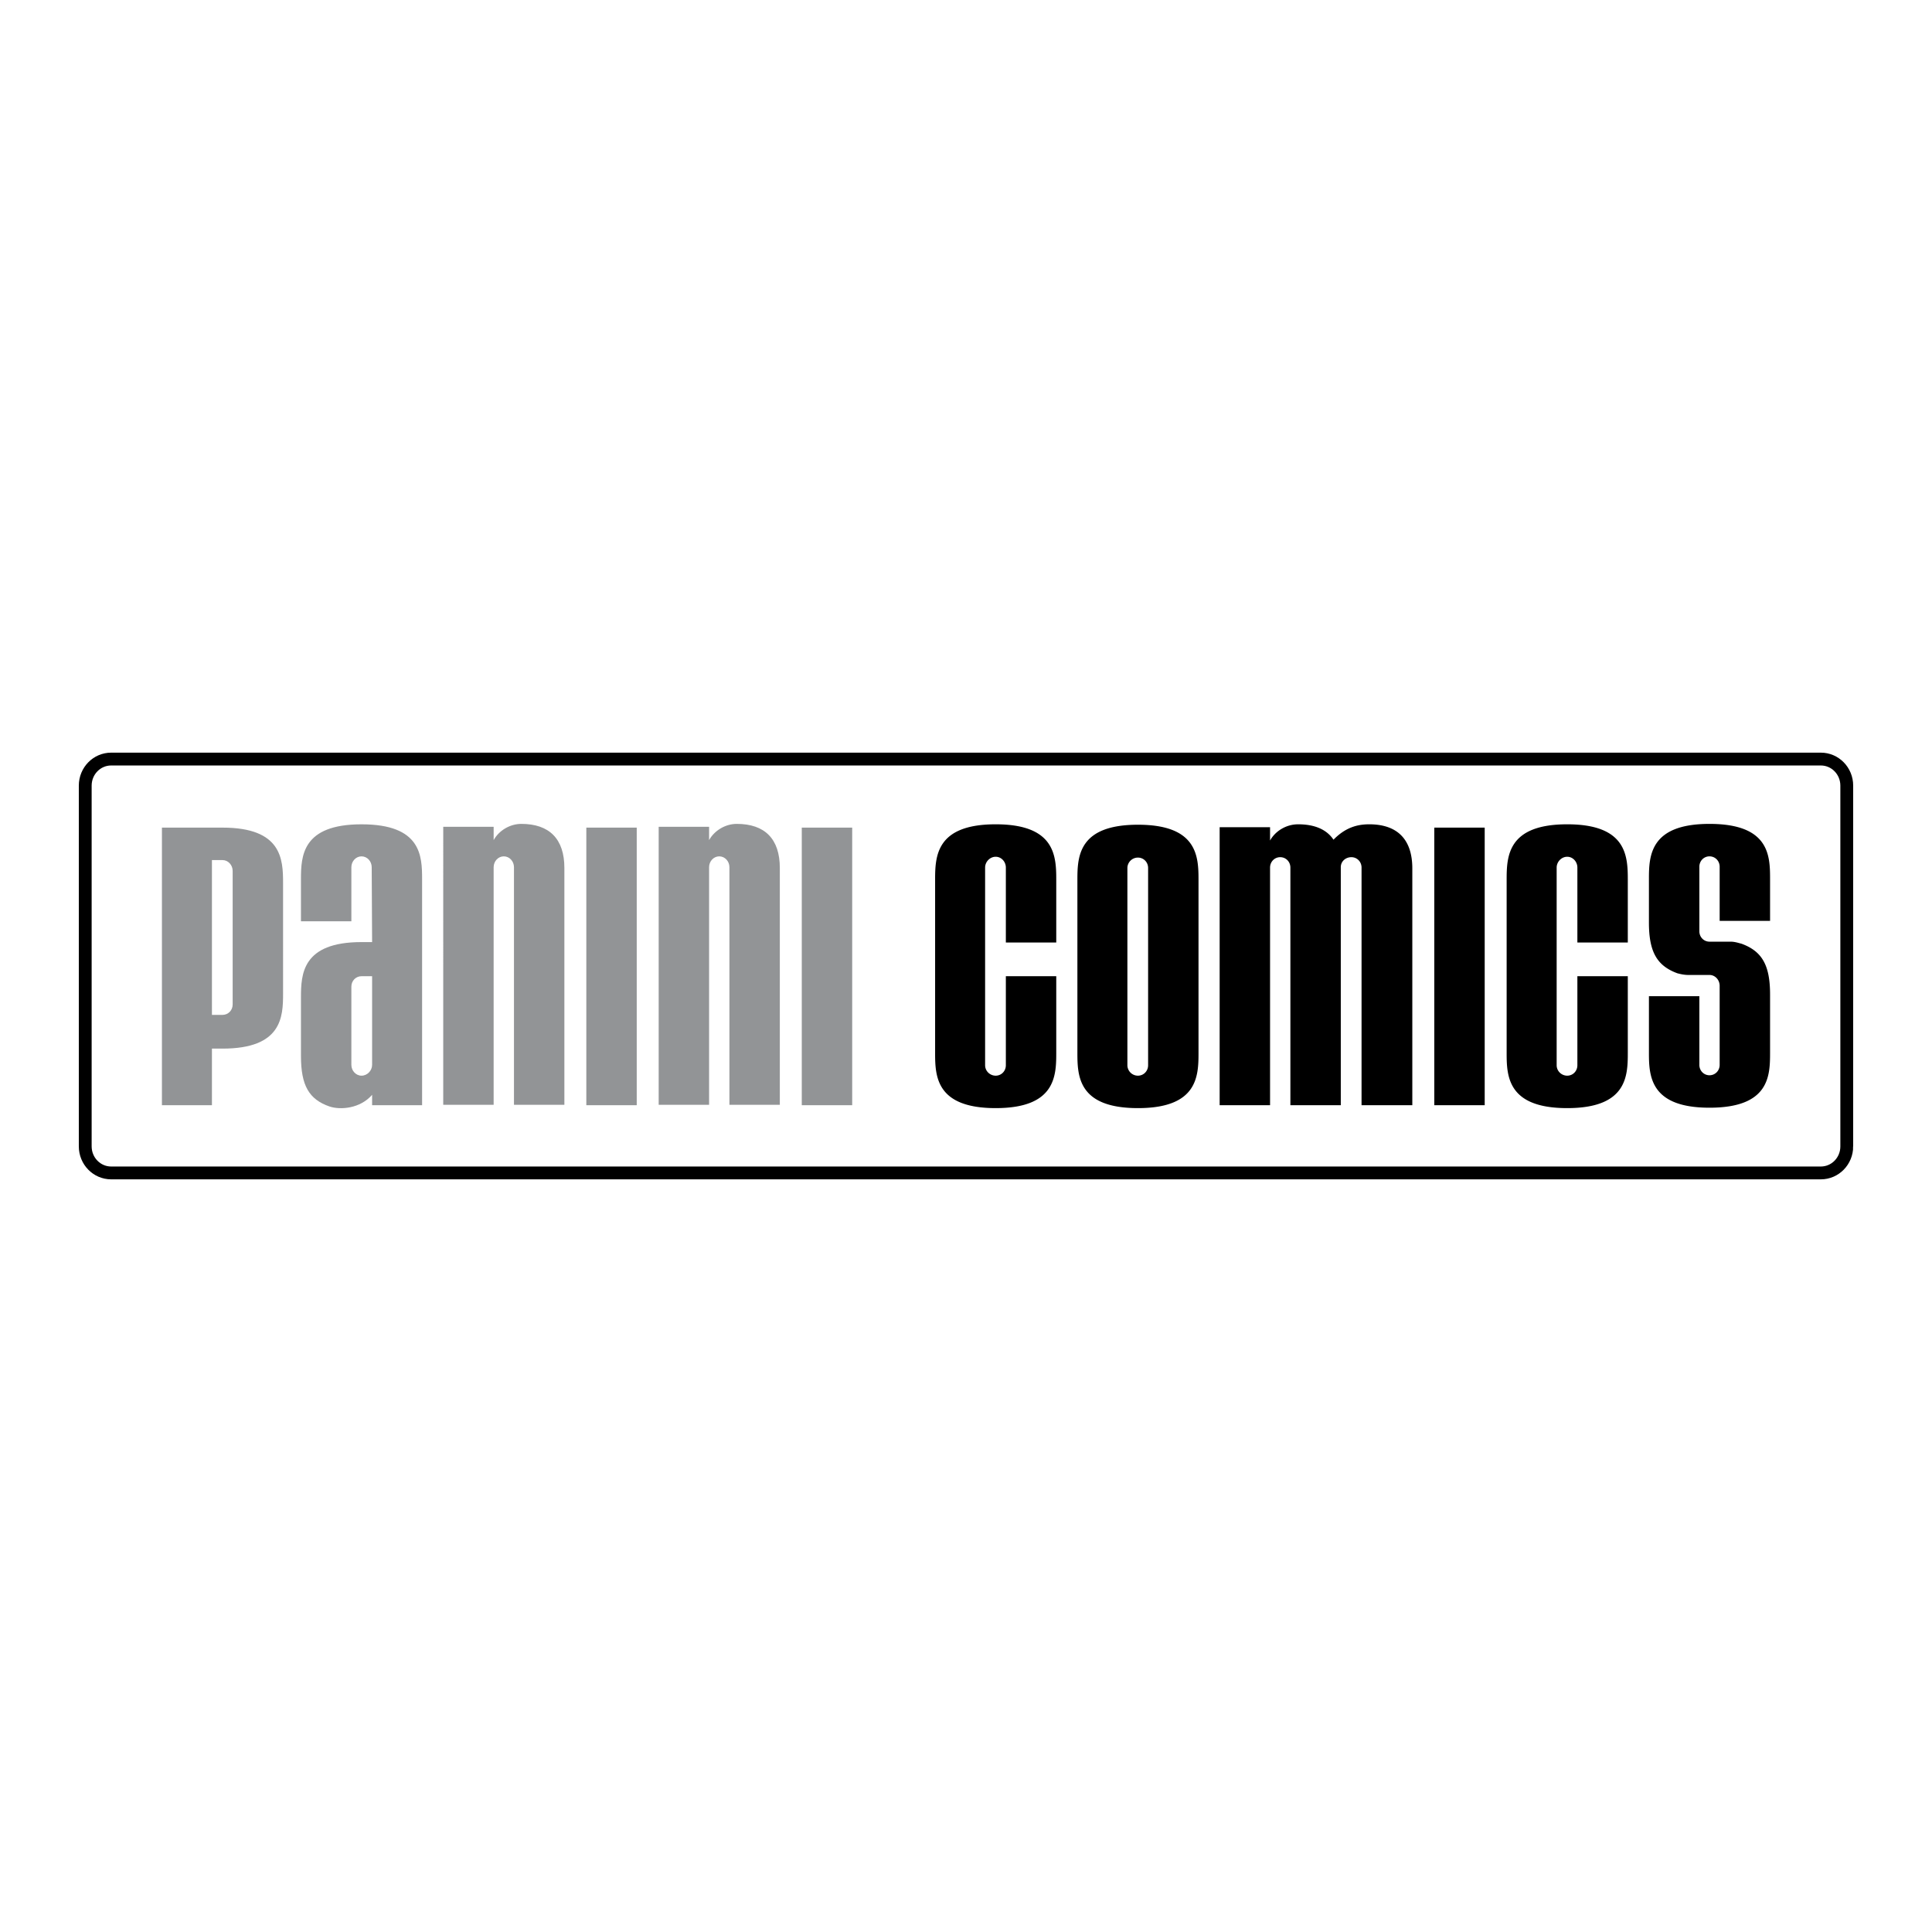
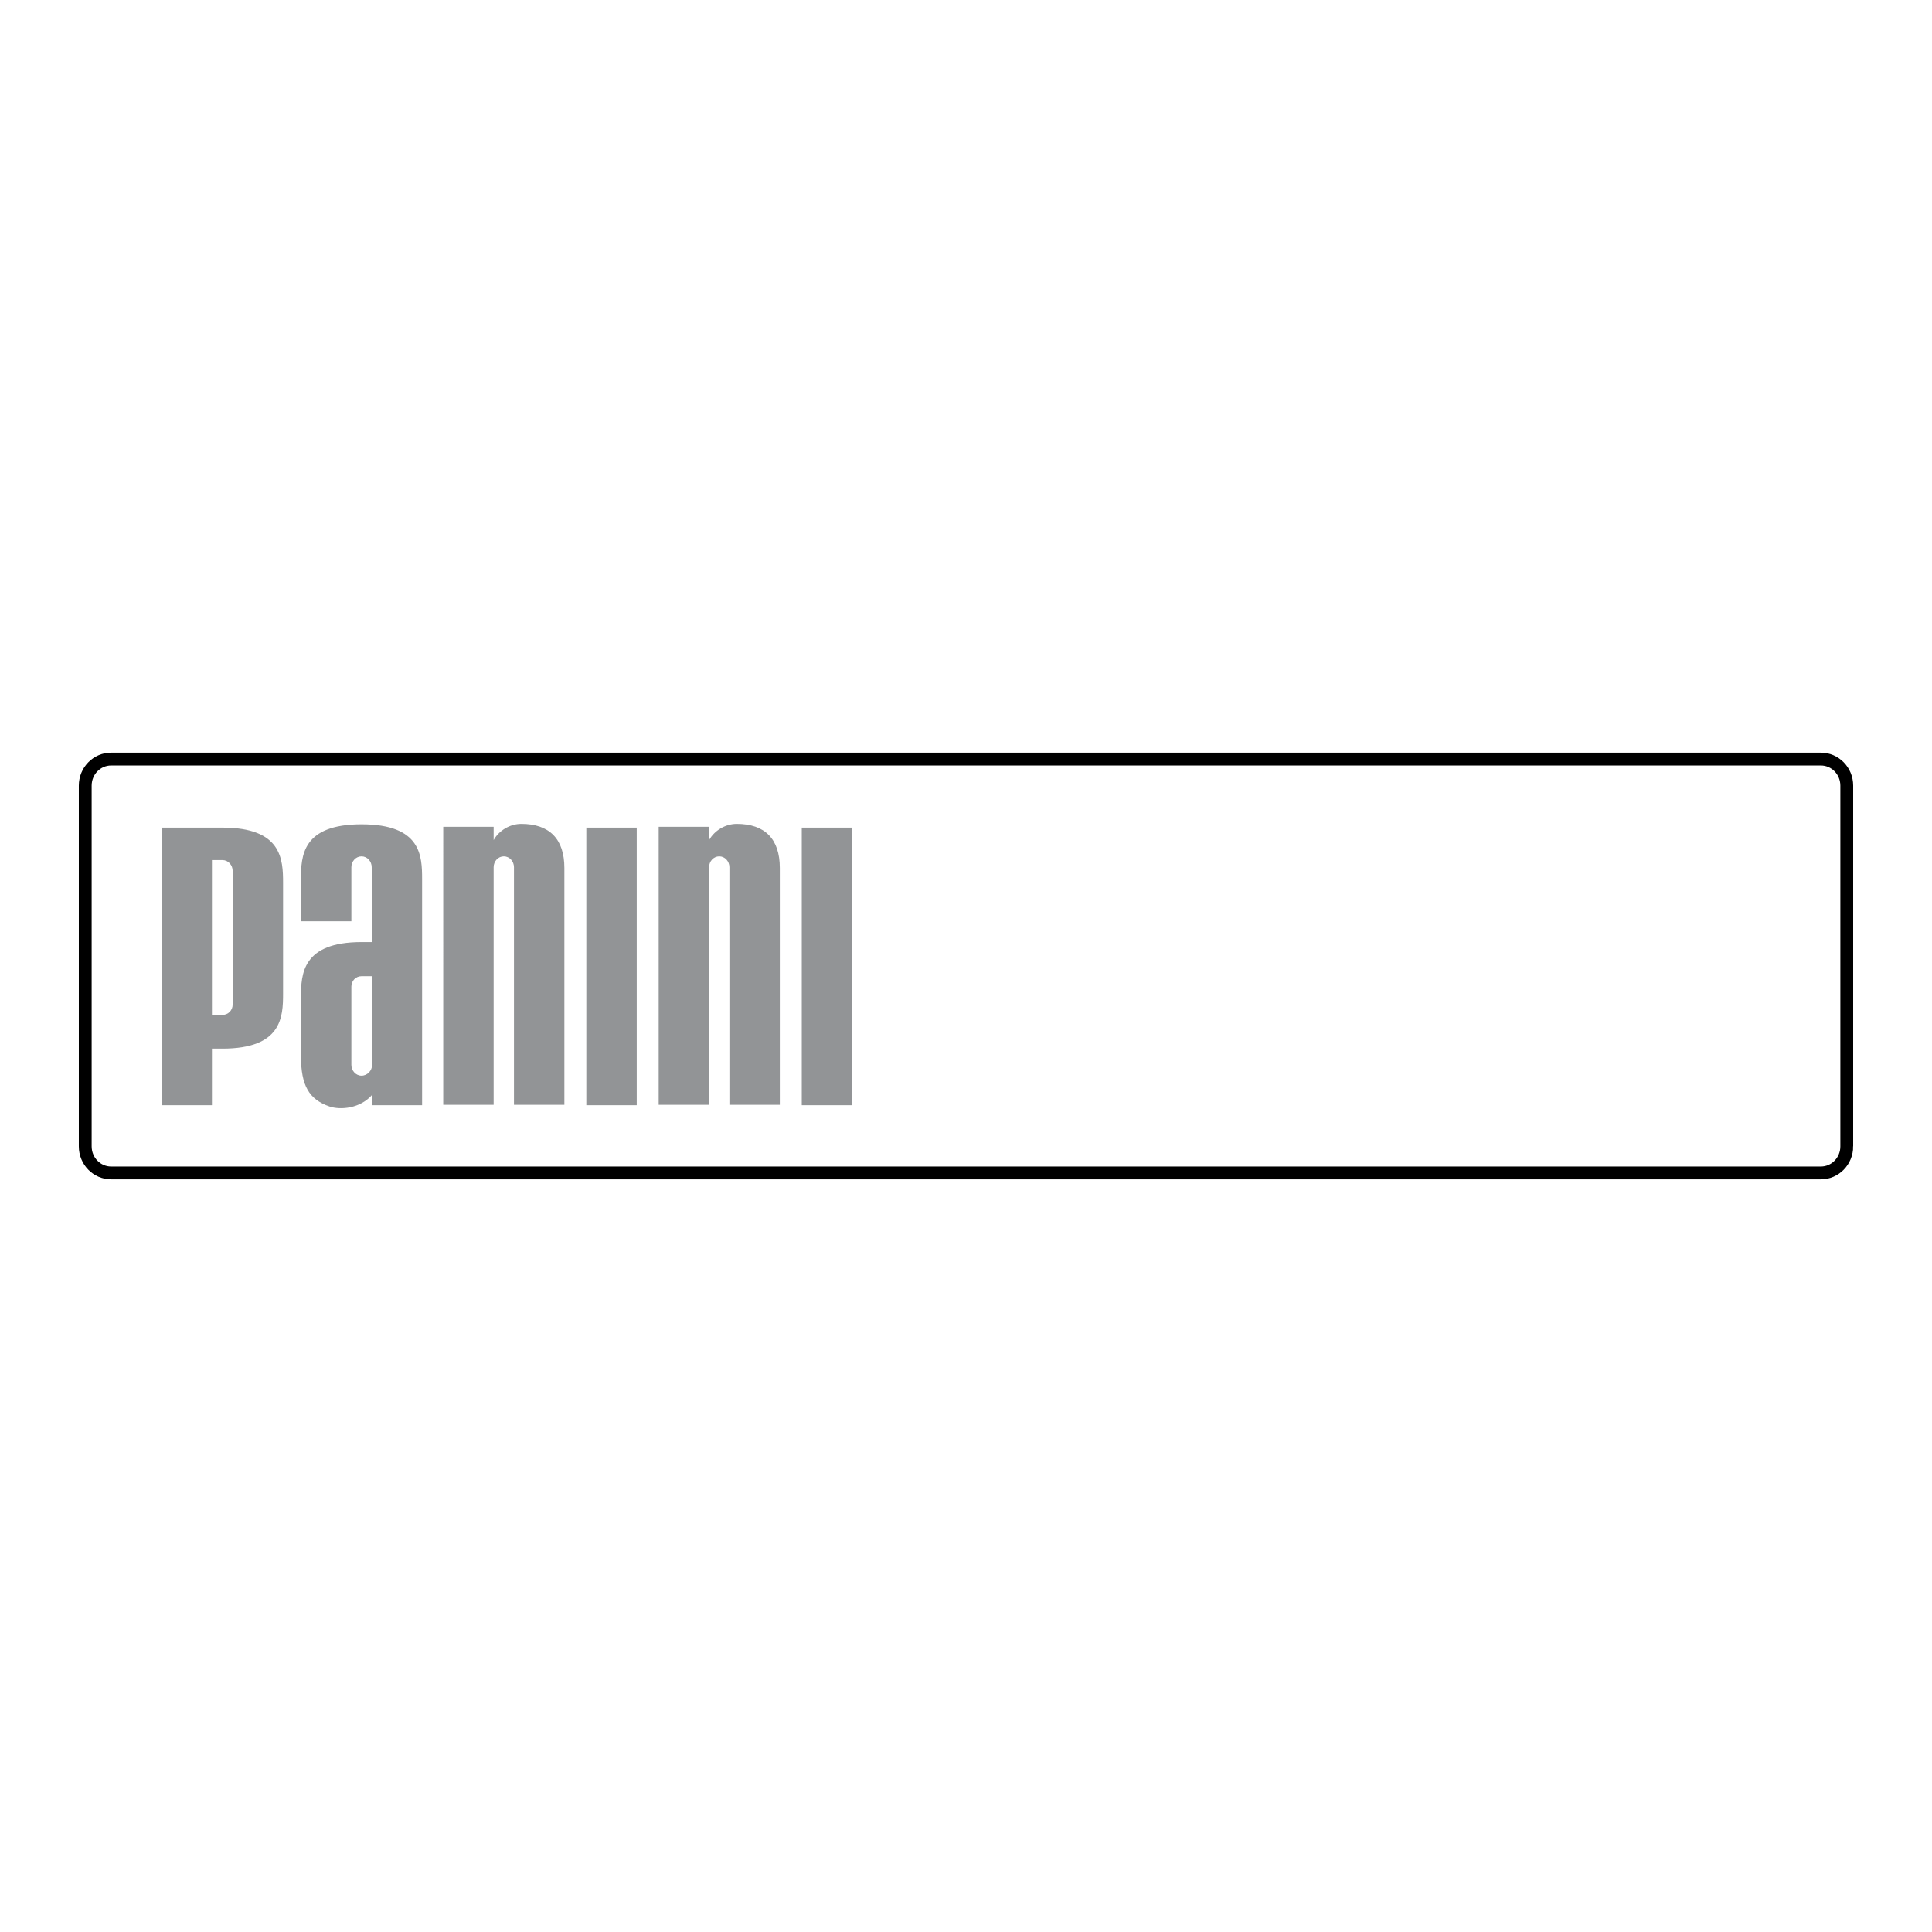
<svg xmlns="http://www.w3.org/2000/svg" width="2500" height="2500" viewBox="0 0 192.756 192.756">
  <g fill-rule="evenodd" clip-rule="evenodd">
    <path fill="#fff" d="M0 0h192.756v192.756H0V0z" />
    <path d="M184.252 114.376c0 1.463-1.156 2.647-2.586 2.647H11.09c-1.428 0-2.586-1.185-2.586-2.647V78.379c0-1.461 1.158-2.647 2.586-2.647h170.576c1.43 0 2.586 1.186 2.586 2.647v35.997z" fill="#fff" stroke="#000" stroke-width="1.28" stroke-miterlimit="2.613" />
    <path d="M22.199 104.62h-1.054v5.646h-4.989V82.572h6.043c5.921 0 6.043 3.156 6.043 5.522V99.14c.001 2.324-.121 5.48-6.043 5.48zm1.014-17.73c0-.581-.446-1.08-1.014-1.08h-1.054v15.445h1.054c.568 0 1.014-.456 1.014-1.038V86.89zM37.125 110.267v-1.037c-1.176 1.369-3.164 1.535-4.259 1.161-2.027-.705-2.839-2.076-2.839-5.023v-5.854c0-2.325.122-5.522 6.043-5.522h1.055l-.04-7.474c0-.581-.447-1.079-1.015-1.079s-1.014.498-1.014 1.079v5.397h-5.029v-4.193c0-2.325.122-5.48 6.043-5.48 5.962 0 6.043 3.156 6.043 5.48v22.546h-4.988v-.001zm0-12.871H36.07c-.567 0-1.014.456-1.014 1.038v7.807c0 .581.446 1.079 1.014 1.079s1.055-.498 1.055-1.079v-8.845zM51.279 110.225V86.517c0-.581-.446-1.079-1.014-1.079-.568 0-1.014.498-1.014 1.079v23.708h-5.029V82.489h5.029v1.329c.528-.955 1.623-1.619 2.758-1.619 2.798 0 4.299 1.495 4.299 4.4v23.625h-5.029v.001zM58.498 110.267V82.572h5.029v27.695h-5.029zM72.774 110.225V86.517c0-.581-.446-1.079-1.014-1.079-.567 0-1.014.498-1.014 1.079v23.708h-5.029V82.489h5.029v1.329c.527-.955 1.622-1.619 2.758-1.619 2.799 0 4.299 1.495 4.299 4.4v23.625h-5.029v.001zM79.993 110.267V82.572h5.03v27.695h-5.03z" fill="#929496" />
-     <path d="M99.34 110.557c-5.922 0-6.044-3.154-6.044-5.48V87.763c0-2.367.122-5.522 6.044-5.522 5.92 0 6.043 3.156 6.043 5.522v6.27h-5.029v-7.474c0-.581-.445-1.08-1.014-1.08s-1.055.499-1.055 1.08v19.722c0 .581.486 1.039 1.055 1.039s1.014-.458 1.014-1.039v-8.885h5.029v7.681c0 2.325-.123 5.48-6.043 5.48zM113.533 110.557c-5.922 0-6.041-3.154-6.041-5.48V87.763c0-2.325.119-5.48 6.041-5.48s6.043 3.155 6.043 5.48v17.313c0 2.326-.121 5.481-6.043 5.481zm1.014-23.957c0-.581-.447-1.038-1.014-1.038a1.05 1.05 0 0 0-1.053 1.038v19.681a1.05 1.05 0 0 0 1.053 1.039c.566 0 1.014-.458 1.014-1.039V86.6zM135.842 110.267V86.559c0-.581-.447-1.038-1.016-1.038s-1.055.415-1.055.996v23.75h-5.029V86.559c0-.581-.445-1.038-1.016-1.038-.564 0-1.012.457-1.012 1.038v23.708h-5.029V82.531h5.029v1.329c.527-.955 1.621-1.619 2.799-1.619 1.623 0 2.838.499 3.529 1.536 1.176-1.204 2.352-1.536 3.566-1.536 2.799 0 4.299 1.495 4.299 4.401v23.625h-5.065zM143.1 110.267V82.572h5.029v27.695H143.1zM156.361 110.557c-5.92 0-6.043-3.154-6.043-5.48V87.763c0-2.367.123-5.522 6.043-5.522s6.045 3.156 6.045 5.522v6.27h-5.031v-7.474c0-.581-.445-1.08-1.014-1.08s-1.053.499-1.053 1.08v19.722c0 .581.484 1.039 1.053 1.039s1.014-.458 1.014-1.039v-8.885h5.031v7.681c0 2.325-.125 5.48-6.045 5.48zM170.555 110.516c-5.918 0-6.041-3.156-6.041-5.48v-5.647h5.031v6.853c0 .581.445 1.037 1.01 1.037.57 0 1.016-.456 1.016-1.037v-7.89c0-.582-.445-1.08-1.016-1.08h-2.105c-.408 0-.771-.083-1.096-.166-2.027-.747-2.84-2.118-2.84-5.065V87.68c0-2.325.123-5.48 6.041-5.48 5.963 0 6.045 3.155 6.045 5.48v4.193h-5.029v-5.397c0-.582-.445-1.038-1.016-1.038-.564 0-1.01.457-1.01 1.038v6.436c0 .581.445 1.038 1.01 1.038h2.109c.408 0 .773.125 1.096.208 2.029.748 2.84 2.117 2.84 5.065v5.813c0 2.323-.082 5.48-6.045 5.48z" />
  </g>
</svg>